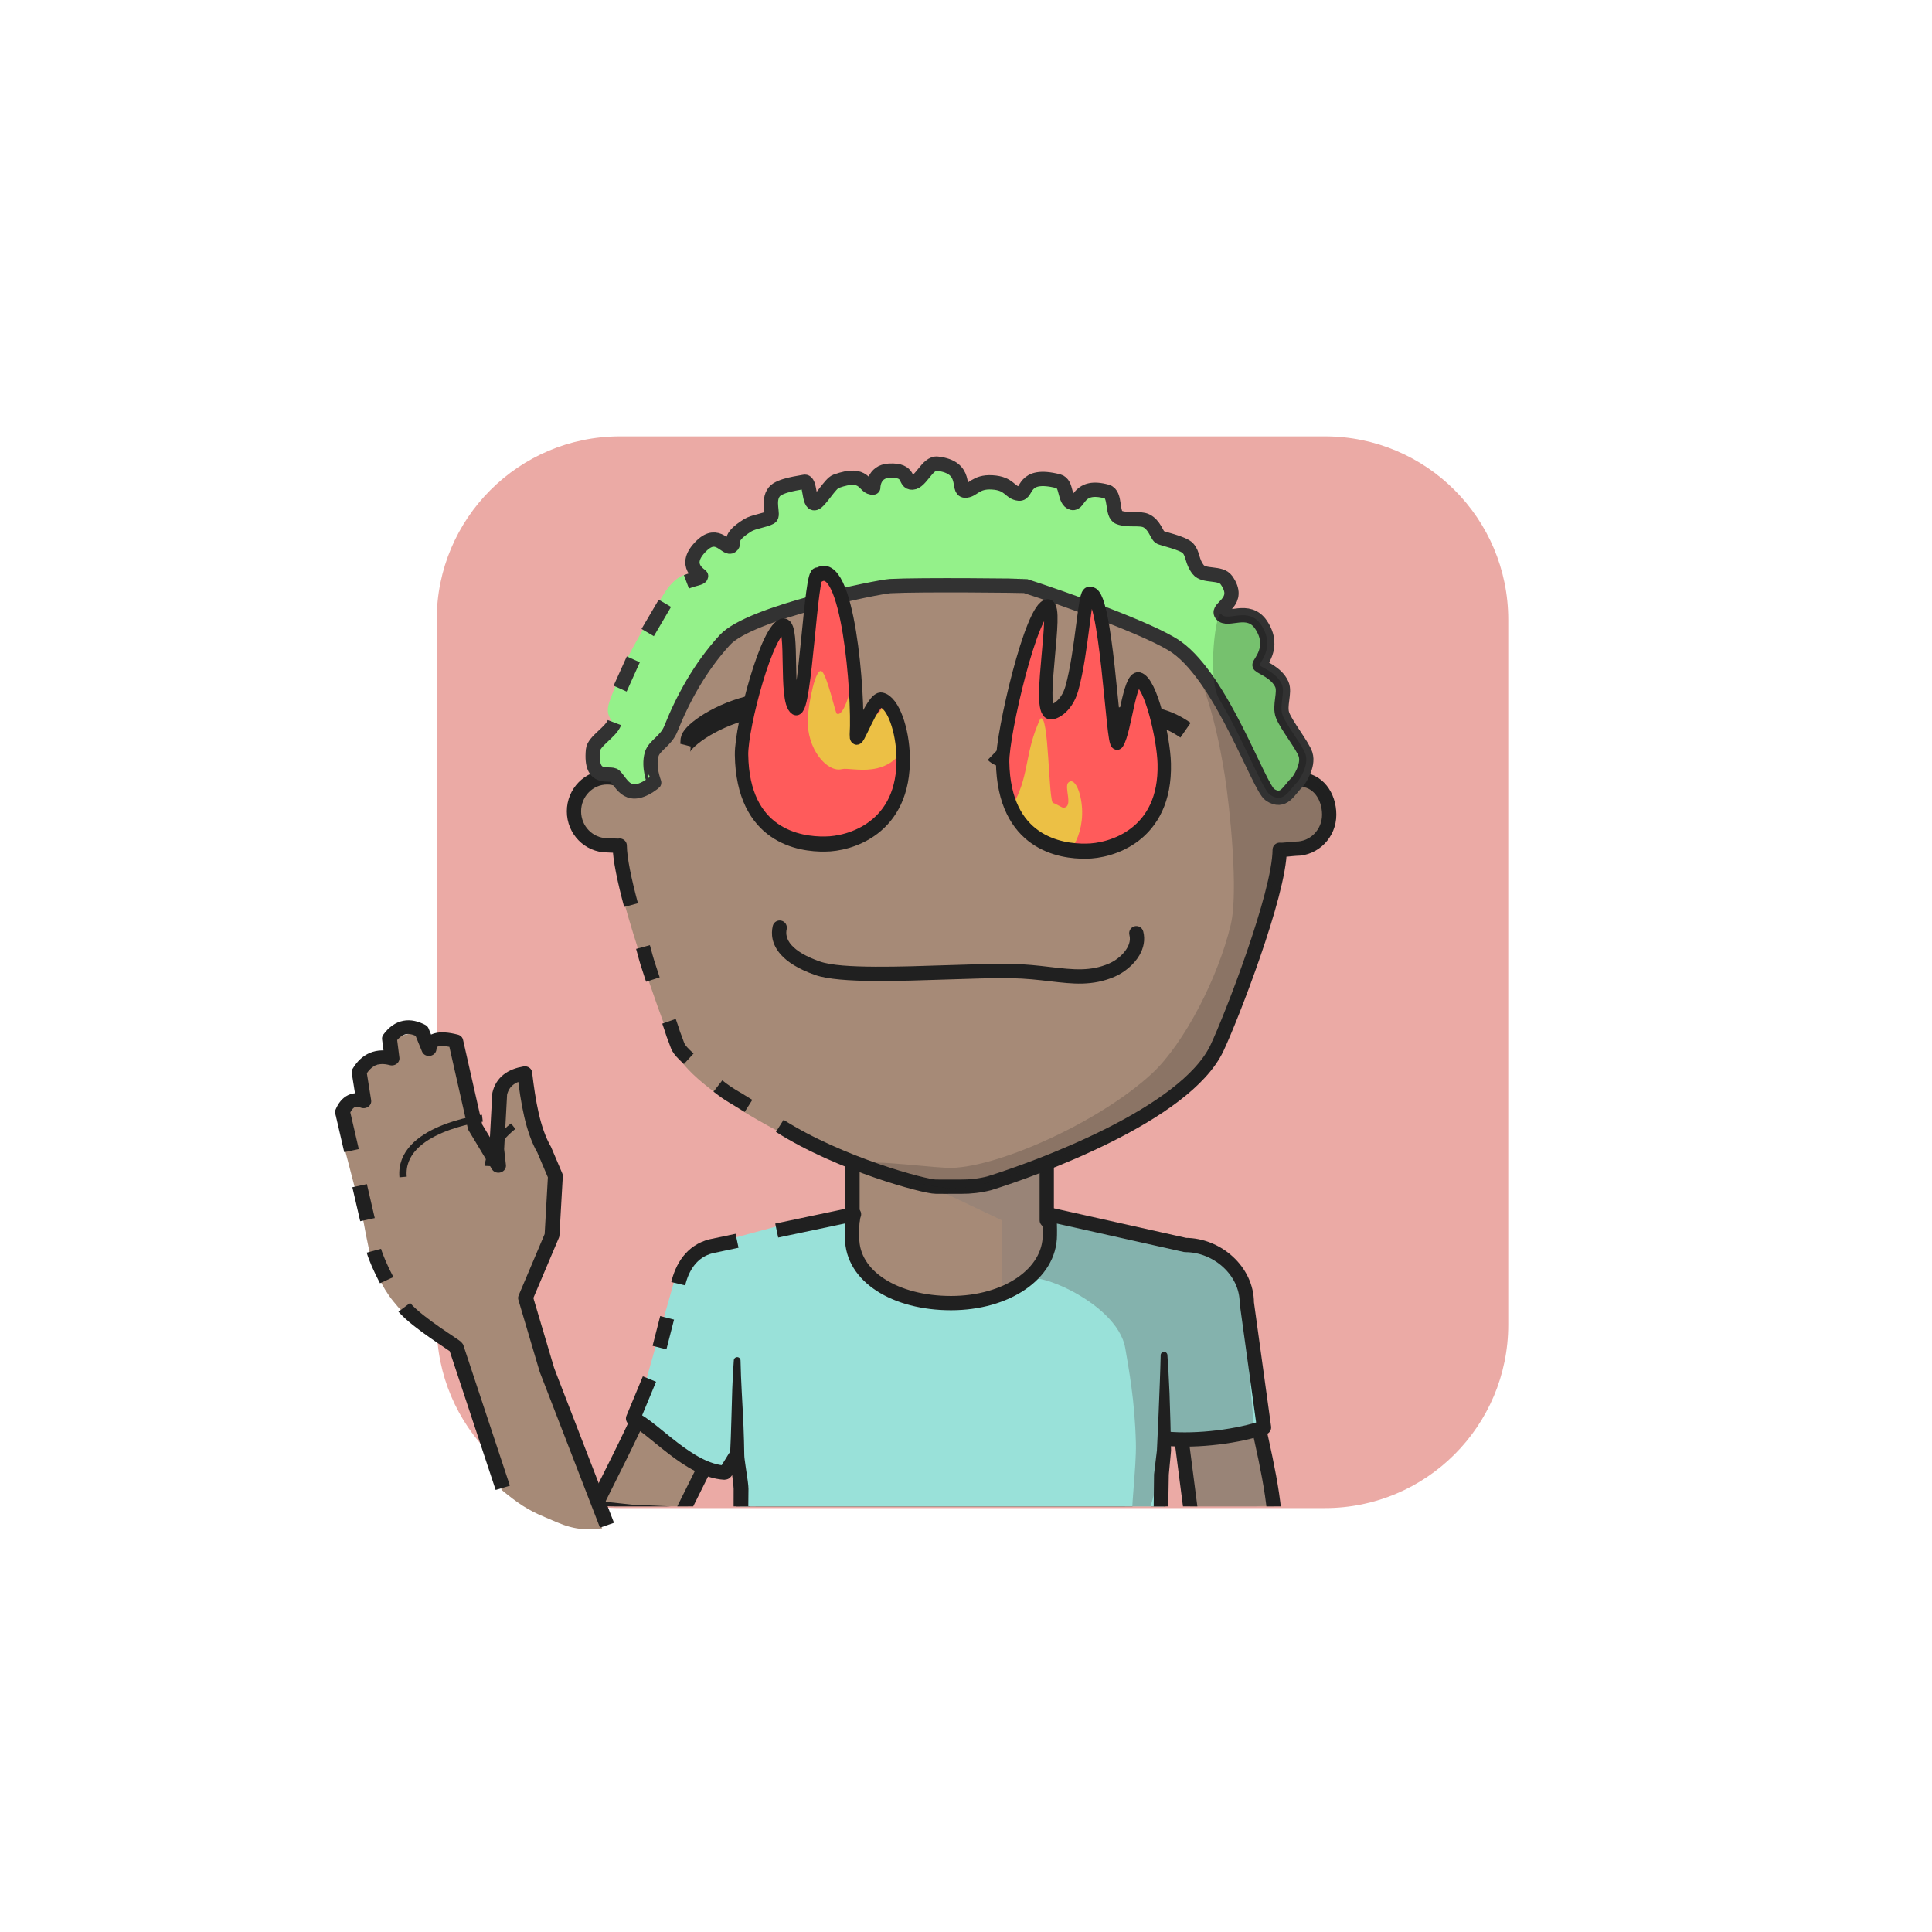
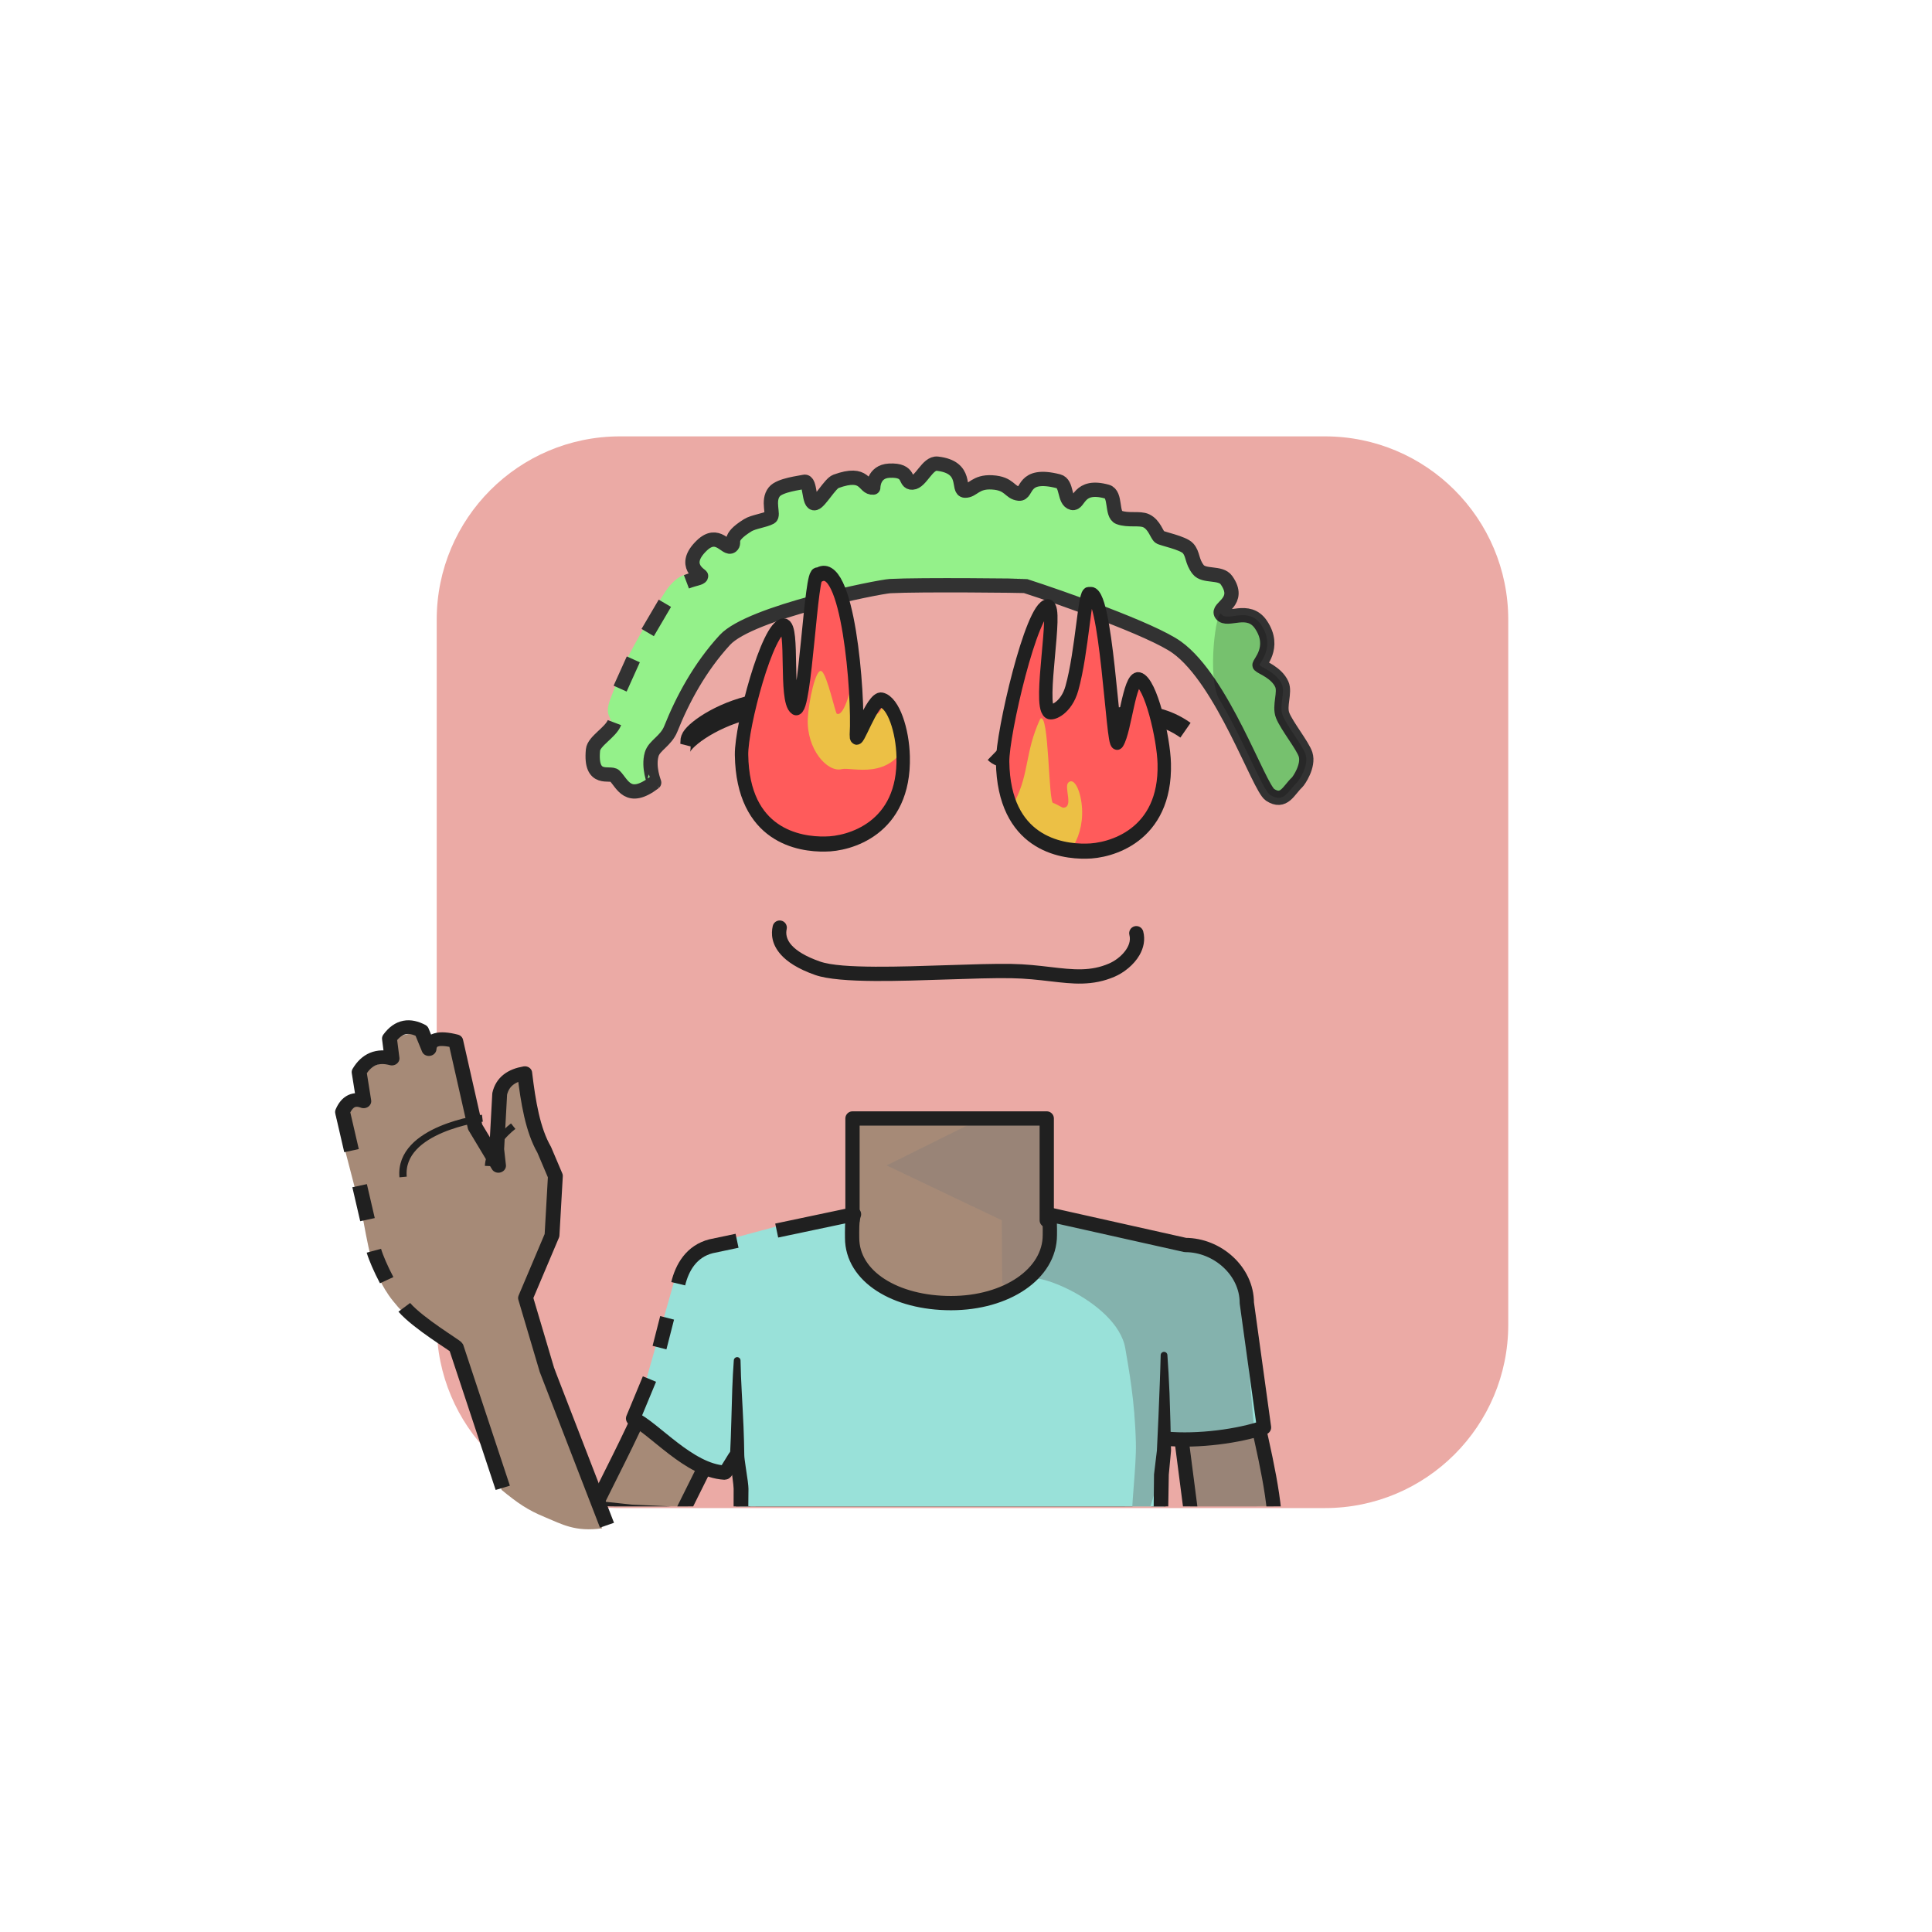
<svg xmlns="http://www.w3.org/2000/svg" xmlns:ns1="http://www.serif.com/" width="100%" height="100%" viewBox="0 0 541 541" version="1.1" xml:space="preserve" style="fill-rule:evenodd;clip-rule:evenodd;stroke-linejoin:round;stroke-miterlimit:2;">
  <g transform="matrix(1,0,0,1,-9233,-1927)">
    <g id="Rover" transform="matrix(0.92,0,0,1.307,9268.01,1914.29)">
      <rect x="-37.05" y="10.062" width="586.957" height="413.292" style="fill:none;" />
      <g transform="matrix(1.602,0,0,1.182,72.819,85.186)">
        <g id="dessert">
          <path d="M217.349,48.484C217.349,30.131 201.756,15.253 182.522,15.253C145.109,15.253 86.002,15.253 48.59,15.253C29.355,15.253 13.763,30.131 13.763,48.484L13.763,176.277C13.763,194.63 29.355,209.508 48.59,209.508L182.522,209.508C201.756,209.508 217.349,194.63 217.349,176.277L217.349,48.484Z" style="fill:none;" />
          <clipPath id="_clip1">
            <path d="M217.349,48.484C217.349,30.131 201.756,15.253 182.522,15.253C145.109,15.253 86.002,15.253 48.59,15.253C29.355,15.253 13.763,30.131 13.763,48.484L13.763,176.277C13.763,194.63 29.355,209.508 48.59,209.508L182.522,209.508C201.756,209.508 217.349,194.63 217.349,176.277L217.349,48.484Z" />
          </clipPath>
          <g clip-path="url(#_clip1)">
            <g transform="matrix(0.535,0,0,0.558,-6.599,-251.659)">
              <rect x="32.765" y="466.616" width="392.585" height="379.107" style="fill:rgb(235,170,165);" />
            </g>
          </g>
        </g>
      </g>
    </g>
  </g>
  <g transform="matrix(1,0,0,1,-3956,-604)">
    <g id="WQwUqJ_Rover" transform="matrix(0.92,0,0,1.307,3990.87,591.315)">
      <rect x="-37.05" y="10.062" width="586.957" height="413.292" style="fill:none;" />
      <g transform="matrix(1.602,0,0,1.182,71.469,84.805)">
        <g id="WQwUqJ_skins">
          <g id="Heart-N-white" ns1:id="WQwUqJ_Heart N white">
            <path d="M217.349,48.484C217.349,30.131 201.756,15.253 182.522,15.253L48.59,15.253C29.355,15.253 13.763,30.131 13.763,48.484L13.763,176.277C13.763,194.63 29.355,209.508 48.59,209.508L182.522,209.508C201.756,209.508 217.349,194.63 217.349,176.277L217.349,48.484Z" style="fill:none;" />
            <clipPath id="WQwUqJ__clip1">
              <path d="M217.349,48.484C217.349,30.131 201.756,15.253 182.522,15.253L48.59,15.253C29.355,15.253 13.763,30.131 13.763,48.484L13.763,176.277C13.763,194.63 29.355,209.508 48.59,209.508L182.522,209.508C201.756,209.508 217.349,194.63 217.349,176.277L217.349,48.484Z" />
            </clipPath>
            <g clip-path="url(#WQwUqJ__clip1)">
              <g id="WQwUqJ_skin2" transform="matrix(0.416,0,0,0.564,8.745,-26.529)">
                <g>
                  <g transform="matrix(1.63,0,0,1.148,-861.8,-529.176)">
                    <path d="M605.812,776.111C605.812,776.111 599.629,786.964 595.522,797.202C592.53,804.659 584.603,819.816 581.711,825.9L592.083,827.01L607.311,826.811L615.882,807.939L625.38,807.147L626.844,825.589L730.109,826.205L739.681,796.827L745.604,802.28L749.534,832.673L772.385,831.044C772.156,820.341 767.929,804.529 765.165,791.59C763.536,783.959 760.269,777.77 760.404,773.028C760.521,768.9 761.024,757.984 753.996,755.737L708.423,745.403L708.423,716.914L653.995,716.914L653.995,745.403L615.445,754.186C608.51,756.563 607.037,769.523 605.812,776.111Z" style="fill:rgb(166,138,119);" />
                  </g>
                  <g transform="matrix(1.878,0,0,1.412,-296.367,-22.986)">
                    <path d="M313.592,225.533L300.253,223.265L274.853,235.067L302.85,247.545L302.956,261.91C302.977,261.947 308.321,264.338 311.61,263.09C316.187,261.352 328.072,260.443 329.265,261.077C335.413,264.349 333.638,263.054 336.544,264.86C339.357,266.608 329.439,267.584 331.26,274.674C334.695,288.053 349.986,294.705 347.499,294.927L349.967,314.135L368.397,312.301L357.772,272.683C358.647,267.032 357.54,262.38 354.904,258.499L313.592,250.006L313.592,225.533Z" style="fill:rgb(102,110,122);fill-opacity:0.2;" />
                  </g>
                  <g transform="matrix(1.63,0,0,1.148,-861.8,-529.176)">
                    <path d="M605.812,776.111C605.812,776.111 599.629,786.964 595.522,797.202C592.53,804.659 584.603,819.816 581.711,825.9L592.083,827.01L606.062,827.644L615.882,807.939L625.38,807.147L626.844,825.589L730.109,826.205L739.681,796.827L745.604,802.28L749.534,832.673L772.385,831.044C772.156,820.341 767.929,804.529 765.165,791.59C763.536,783.959 760.269,777.77 760.404,773.028C760.521,768.9 761.024,757.984 753.996,755.737L708.423,745.403L708.423,716.914L653.995,716.914L653.995,745.403L615.445,754.186C608.51,756.563 607.037,769.523 605.812,776.111Z" style="fill:none;stroke:rgb(32,32,32);stroke-width:4px;" />
                  </g>
                  <g transform="matrix(1.63,0,0,1.148,-1053.36,-526.88)">
                    <path d="M739.621,781.29L737.459,802.601C737.451,802.718 737.455,802.834 737.471,802.95L738.738,814.005C738.738,814.005 738.855,824.631 738.855,824.631C739.866,825.167 740.319,825.607 740.869,825.599C741.419,825.592 741.859,825.139 741.851,824.589L742.855,824.575L742.671,813.857C742.67,813.779 742.664,813.701 742.654,813.623L740.953,802.606C740.953,802.606 741.61,781.422 741.61,781.422C741.647,780.873 741.231,780.398 740.682,780.361C740.133,780.325 739.658,780.741 739.621,781.29Z" style="fill:rgb(32,32,32);" />
                  </g>
                  <g transform="matrix(1.63,0,0,1.148,-863.62,-526.88)">
                    <path d="M739.621,781.417L740.19,802.622C740.19,802.622 738.749,813.669 738.749,813.669C738.74,813.75 738.736,813.831 738.737,813.913L738.855,824.631C739.866,825.167 740.319,825.607 740.869,825.599C741.419,825.592 741.859,825.139 741.851,824.589L742.855,824.575L742.673,813.954C742.673,813.954 743.676,802.909 743.676,802.909C743.687,802.809 743.69,802.709 743.684,802.609L741.611,781.294C741.577,780.745 741.103,780.327 740.554,780.361C740.005,780.395 739.587,780.868 739.621,781.417Z" style="fill:rgb(32,32,32);" />
                  </g>
                </g>
              </g>
              <g id="skin21" ns1:id="WQwUqJ_skin2">
                            </g>
            </g>
          </g>
        </g>
      </g>
      <g transform="matrix(1.602,0,0,1.182,71.469,84.805)">
        <g id="WQwUqJ_shirts">
          <g id="WQwUqJ_blueShirt">
            <path d="M217.349,48.484C217.349,30.131 201.756,15.253 182.522,15.253L48.59,15.253C29.355,15.253 13.763,30.131 13.763,48.484L13.763,176.277C13.763,194.63 29.355,209.508 48.59,209.508L182.522,209.508C201.756,209.508 217.349,194.63 217.349,176.277L217.349,48.484Z" style="fill:none;" />
            <clipPath id="WQwUqJ__clip2">
              <path d="M217.349,48.484C217.349,30.131 201.756,15.253 182.522,15.253L48.59,15.253C29.355,15.253 13.763,30.131 13.763,48.484L13.763,176.277C13.763,194.63 29.355,209.508 48.59,209.508L182.522,209.508C201.756,209.508 217.349,194.63 217.349,176.277L217.349,48.484Z" />
            </clipPath>
            <g clip-path="url(#WQwUqJ__clip2)">
              <g transform="matrix(0.835,0,0,0.796,-128.461,-41.088)">
                <path d="M219.474,284.734L225.262,264.339C227.462,256.78 232.114,253.602 239.386,253.602L250.595,250.587L266.261,247.168C265.733,248.517 265.592,251.068 265.592,252.533C265.592,261.364 275.842,268.533 288.467,268.533C301.092,268.533 311.342,261.364 311.342,252.533C311.342,251.068 311.06,249.649 310.532,248.3L341.792,255.3C349.064,255.3 355.781,261.204 355.781,268.476L359.722,295.452C359.922,297.524 339.31,299.44 337.238,299.04L336.198,346.853L238.526,346.853L240.472,312.841L239.062,304.746C238.893,304.714 237.557,307.806 236.389,307.448C230.175,305.543 217.089,296.444 216.921,294.868L219.474,284.734Z" style="fill:rgb(153,225,217);" />
              </g>
              <g transform="matrix(0.835,0,0,0.796,-128.461,-41.088)">
                <path d="M311.1,249.209L341.792,255.3C349.064,255.3 354.968,261.204 354.968,268.476L357.434,297.069L350.562,299.684L337.734,299.989C337.934,302.061 330.742,325.539 329.718,327.384C328.819,329.003 330.431,337.716 329.608,321.042C329.318,315.159 330.677,306.139 330.538,300.398C330.298,290.519 328.874,283.348 328.139,278.888C326.301,267.729 304.319,259.808 306.088,263.995C307.098,266.385 313.404,252.334 311.1,249.209Z" style="fill:rgb(92,92,92);fill-opacity:0.35;" />
              </g>
              <g transform="matrix(0.835,0,0,0.796,-128.461,-41.088)">
                <path d="M222.144,278.666L223.875,271.888" style="fill:none;stroke:rgb(32,32,32);stroke-width:3.25px;" />
              </g>
              <g transform="matrix(0.835,0,0,0.796,-128.461,-27.161)">
                <path d="M239.79,285.608C239.41,285.621 237.377,289.659 236.977,289.637C228.843,289.182 220.892,279.474 216.134,277.307L219.859,268.325" style="fill:none;stroke:rgb(32,32,32);stroke-width:3.25px;" />
              </g>
              <g transform="matrix(0.835,0,0,0.796,-128.461,-41.088)">
                <path d="M226.403,264.116C227.301,260.407 229.409,256.728 233.872,255.586L239.79,254.338" style="fill:none;stroke:rgb(32,32,32);stroke-width:3.25px;" />
              </g>
              <g transform="matrix(0.835,0,0,0.796,-128.461,-41.088)">
                <path d="M248.813,252.011L266.403,248.3C265.874,249.649 265.971,252.205 265.971,253.67C265.971,262.501 275.842,268.533 288.467,268.533C301.092,268.533 310.963,261.869 310.963,253.039C310.963,251.574 311.06,249.649 310.532,248.3L341.792,255.3C349.064,255.3 355.781,261.204 355.781,268.476L359.693,296.846C354.043,298.805 344.75,300.093 337.331,299.398" style="fill:none;stroke:rgb(32,32,32);stroke-width:3.25px;" />
              </g>
              <g transform="matrix(0.679,0,0,0.648,-6.676,-8.989)">
                <path d="M235.959,350.276L236.33,328.306L236.962,321.591C236.855,316.371 236.74,310.756 236.533,305.567C236.375,301.63 236.16,297.954 235.941,294.878C235.928,294.358 235.494,293.947 234.974,293.961C234.453,293.974 234.042,294.408 234.056,294.928C234.012,297.287 233.91,299.995 233.804,302.906C233.591,308.778 233.314,315.428 233.005,321.535L232.198,328.238L231.96,350.228C231.946,351.332 232.832,352.239 233.935,352.252C235.039,352.265 235.946,351.38 235.959,350.276Z" style="fill:rgb(32,32,32);" />
              </g>
              <g transform="matrix(0.679,0,0,0.648,-87.407,-8.989)">
                <path d="M237.775,349.642C238.228,349.55 238.018,349.262 237.658,348.982C237.67,348.778 237.682,348.549 237.674,348.329C237.539,344.984 237.543,337.581 237.613,332.287C237.616,331.899 237.55,331.108 237.421,330.12C237.108,327.705 236.44,323.891 236.444,322.857C236.4,320.103 236.338,317.453 236.228,314.885C235.944,308.221 235.49,302.16 235.395,296.411C235.409,295.891 234.998,295.457 234.478,295.443C233.958,295.429 233.524,295.84 233.51,296.36C233.321,298.939 233.178,301.582 233.078,304.325C232.871,310.03 232.805,316.121 232.461,322.799C232.448,323.209 232.501,323.994 232.606,324.962C232.871,327.423 233.479,331.289 233.463,332.248C233.432,337.616 233.475,345.123 233.65,348.514C233.698,349.441 233.765,350.105 233.828,350.415C234.064,351.574 234.83,351.938 235.086,352.042C236.105,352.466 237.277,351.983 237.701,350.964C237.882,350.528 237.898,350.064 237.775,349.642ZM236.926,348.507C237.24,348.706 237.484,348.984 237.643,349.303C237.638,349.524 237.658,349.665 237.757,349.647L237.775,349.642C237.742,349.525 237.697,349.411 237.643,349.303C237.645,349.208 237.651,349.099 237.658,348.982C237.43,348.804 237.143,348.629 236.926,348.507Z" style="fill:rgb(32,32,32);" />
              </g>
            </g>
          </g>
        </g>
      </g>
      <g id="WQwUqJ_border_mask" transform="matrix(1.602,0,0,1.182,72.819,85.186)">
        <path d="M217.349,48.484C217.349,30.131 201.756,15.253 182.522,15.253L48.59,15.253C29.355,15.253 13.763,30.131 13.763,48.484L13.763,176.277C13.763,194.63 29.355,209.508 48.59,209.508L182.522,209.508C201.756,209.508 217.349,194.63 217.349,176.277L217.349,48.484Z" style="fill:none;" />
      </g>
    </g>
  </g>
  <g transform="matrix(1,0,0,1,-769,-1229)">
    <g id="Wj6UdD_Avatar_ssal" transform="matrix(0.92,0,0,1.307,803.469,1216.14)">
      <rect x="-37.05" y="10.062" width="586.957" height="413.292" style="fill:none;" />
      <g transform="matrix(1.602,0,0,1.182,71.469,84.805)">
        <g id="Wj6UdD_skins">
          <g id="Diamond-Face-White" ns1:id="Wj6UdD_Diamond Face White">
            <path d="M217.349,48.484C217.349,30.131 201.756,15.253 182.522,15.253L48.59,15.253C29.355,15.253 13.763,30.131 13.763,48.484L13.763,176.277C13.763,194.63 29.355,209.508 48.59,209.508L182.522,209.508C201.756,209.508 217.349,194.63 217.349,176.277L217.349,48.484Z" style="fill:none;" />
            <clipPath id="Wj6UdD__clip1">
-               <path d="M217.349,48.484C217.349,30.131 201.756,15.253 182.522,15.253L48.59,15.253C29.355,15.253 13.763,30.131 13.763,48.484L13.763,176.277C13.763,194.63 29.355,209.508 48.59,209.508L182.522,209.508C201.756,209.508 217.349,194.63 217.349,176.277L217.349,48.484Z" />
-             </clipPath>
+               </clipPath>
            <g clip-path="url(#Wj6UdD__clip1)">
              <g id="Wj6UdD_skin2" transform="matrix(0.416,0,0,0.564,8.745,-26.529)">
                <g transform="matrix(1.63,0,0,1.148,-1172.53,-2972.84)">
                  <path d="M864.16,2864.12C860.114,2864.24 856.085,2863.56 852.301,2862.13C832.992,2854.62 799.821,2838.67 794.664,2825.71C790.777,2815.95 778.115,2780.67 778.03,2769.69C777.505,2769.78 776.834,2769.24 776.283,2769.24C771.151,2769.24 766.985,2764.98 766.985,2759.73C766.985,2754.48 771.151,2750.22 776.283,2750.22C777.408,2750.22 778.486,2750.43 779.484,2750.8C787.741,2705.8 826.123,2671.9 873.489,2671.9C920.892,2671.9 958.583,2706.45 966.797,2751.5C967.865,2751.06 969.031,2750.82 970.252,2750.82C975.384,2750.82 978.596,2755.44 978.596,2760.68C978.596,2765.93 974.43,2770.19 969.298,2770.19C968.651,2770.19 965.336,2770.63 964.727,2770.5C964.638,2782.94 947.912,2822.2 944.396,2830.64C938.364,2845.13 886.986,2863.79 883.043,2863.58C882.992,2863.56 882.939,2863.56 882.886,2863.56C882.875,2863.55 871.459,2863.9 864.16,2864.12Z" style="fill:rgb(166,138,119);" />
                </g>
                <g transform="matrix(1.63,0,0,1.148,-1172.53,-2972.84)">
                  <path d="M782.977,2785.98C781.125,2779.09 779.835,2772.98 779.806,2769.33C779.282,2769.43 776.834,2769.24 776.283,2769.24C771.151,2769.24 766.985,2764.98 766.985,2759.73C766.985,2754.48 771.151,2750.22 776.283,2750.22C777.408,2750.22 778.486,2750.43 779.484,2750.8C787.741,2705.8 826.123,2671.9 873.489,2671.9C920.892,2671.9 958.583,2706.45 966.797,2751.5C967.865,2751.06 969.031,2750.82 970.252,2750.82C975.384,2750.82 978.596,2755.44 978.596,2760.68C978.596,2765.93 974.43,2770.19 969.298,2770.19C968.651,2770.19 965.336,2770.63 964.727,2770.5C964.638,2782.94 951.064,2817.76 947.137,2826.02C938.242,2844.73 896.327,2859.82 883.335,2863.86C880.753,2864.52 878.096,2864.83 875.431,2864.81C872.226,2864.84 868.338,2864.8 868.338,2864.8C865.327,2864.82 841.488,2858.47 824.646,2847.78" style="fill:none;stroke:rgb(32,32,32);stroke-width:4px;" />
                </g>
                <g transform="matrix(1.63,0,0,1.148,-1172.53,-2972.84)">
                  <path d="M815.887,2842.19C811.429,2839.36 811.013,2839.5 807.316,2836.62" style="fill:none;stroke:rgb(32,32,32);stroke-width:4px;" />
                </g>
                <g transform="matrix(1.63,0,0,1.148,-1172.53,-2972.84)">
                  <path d="M799.145,2829C795.797,2825.92 796.278,2825.81 795.286,2823.31C794.407,2821.11 795.052,2822.57 793.615,2818.5" style="fill:none;stroke:rgb(32,32,32);stroke-width:4px;" />
                </g>
                <g transform="matrix(1.63,0,0,1.148,-1172.53,-2972.84)">
                  <path d="M789.096,2806.82C787.361,2801.46 787.727,2802.91 786.332,2797.72" style="fill:none;stroke:rgb(32,32,32);stroke-width:4px;" />
                </g>
                <g transform="matrix(2.005,0,0,1.412,-329.647,-22.317)">
                  <g id="Wj6UdD_shadow_norm">
                    <path d="M289.848,239.971C286.496,240.132 270.888,236.759 269.047,235.063C266.671,232.875 281.963,234.985 288.04,235.279C298.411,235.78 322.66,225.143 334.938,213.687C342.013,207.085 349.852,192.172 352.765,179.885C354.551,172.349 352.513,153.188 351.442,146.296C348.841,129.564 345.04,122.302 344.908,121.983C332.488,91.857 277.797,82.791 289.848,82.791C328.387,82.791 359.764,111.131 366.442,147.75C367.31,147.394 368.258,147.198 369.251,147.198C373.423,147.198 374.713,151.261 374.713,155.527C374.713,159.793 371.625,162.417 367.453,162.417C366.927,162.417 364.366,162.999 363.87,162.894C364.516,167.562 349.041,212.462 345.898,214.59C331.439,224.38 304.44,239.268 289.848,239.971Z" style="fill:rgb(32,32,32);fill-opacity:0.2;" />
                  </g>
                </g>
              </g>
            </g>
          </g>
        </g>
      </g>
    </g>
  </g>
  <g transform="matrix(1,0,0,1,-2645,-8728)">
    <g id="o5DUYp_b1_h14_fg_shortFuzz" transform="matrix(0.92,0,0,1.307,2679.5,8715.57)">
      <rect x="-37.05" y="10.062" width="586.957" height="413.292" style="fill:none;" />
      <g id="Hair-front" ns1:id="o5DUYp_Hair front" transform="matrix(0.667,0,0,0.667,85.476,53.448)">
        <g id="o5DUYp_hair">
          <g transform="matrix(2.005,0,0,1.412,-329.647,-22.317)">
            <path d="M271.207,80.068C268.905,80.275 269.683,76.107 262.698,78.661C261.396,79.137 259.094,83.276 257.964,83.61C256.383,84.077 257.017,78.341 255.475,78.758C254.619,78.989 249.963,79.462 248.688,81.025C247.01,83.083 248.698,86.365 247.804,86.847C246.426,87.591 243.954,87.823 242.632,88.645C237.736,91.69 240.007,92.522 238.939,93.372C237.715,94.346 235.852,89.703 232.16,93.269C227.422,97.847 232.26,100.345 232.044,100.243C227.756,98.227 224.846,102.098 223.227,104.766C220.252,109.669 220.083,110.026 216.774,115.967C215.629,118.023 213.983,121.266 211.377,128.143C209.717,132.523 212.223,132.058 211.321,134.436C210.473,136.67 207.612,137.732 207.417,139.756C206.7,147.236 211.37,144.657 212.353,145.64C214.136,147.423 215.383,151.71 221.343,147.188C221.37,147.167 219.911,143.71 220.78,140.732C221.372,138.702 224.017,137.745 225.144,134.918C226.413,131.736 228.057,128.195 230.161,124.632C232.152,121.258 234.556,117.864 237.441,114.731C243.239,108.437 272.48,102.617 275.059,102.479C281.953,102.111 305.609,102.392 305.767,102.443C313.769,105.017 334.646,112.345 340.305,116.413C350.742,123.917 358.972,148.304 361.516,149.964C364.681,152.029 365.761,148.891 367.652,147.147C368.048,146.782 370.408,143.348 369.596,140.78C368.965,138.782 365.323,134.284 364.379,131.888C363.522,129.713 365.019,126.678 364.191,124.818C362.998,122.138 359.571,120.966 359.131,120.488C358.821,120.151 362.987,116.498 359.45,111.258C356.565,106.987 351.748,110.707 350.417,108.868C349.303,107.33 355.121,106.099 351.583,101.122C350.244,99.237 346.496,100.434 345.154,98.718C343.653,96.798 344.052,95.239 342.843,93.881C341.734,92.634 336.87,91.706 336.379,91.316C335.73,90.8 335.189,88.508 333.336,87.623C331.848,86.912 329.24,87.649 327.13,86.853C325.359,86.185 326.528,81.577 324.392,80.986C317.784,79.157 318.156,83.971 316.494,83.563C314.552,83.085 315.417,79.161 313.357,78.634C304.928,76.479 306.434,81.657 304.37,81.451C302.143,81.229 302.356,79.116 298.236,78.885C294.43,78.672 293.939,80.8 292.103,80.771C290.16,80.741 292.923,75.433 285.79,74.63C283.526,74.375 282.061,78.844 280.113,78.94C278.142,79.037 279.879,75.961 274.83,76.225C271.144,76.419 271.207,80.068 271.207,80.068Z" style="fill:rgb(148,241,138);" />
          </g>
          <g transform="matrix(2.005,0,0,1.412,-329.647,-22.317)">
            <path d="M212.302,133.536C211.454,135.77 207.612,137.732 207.417,139.756C206.7,147.236 211.37,144.657 212.353,145.64C214.136,147.423 215.383,151.71 221.343,147.188C221.37,147.167 219.911,143.71 220.78,140.732C221.372,138.702 224.017,137.745 225.144,134.918C226.413,131.736 228.057,128.195 230.161,124.632C232.152,121.258 234.556,117.864 237.441,114.731C243.239,108.437 272.48,102.617 275.059,102.479C281.953,102.111 305.609,102.392 305.767,102.443C313.769,105.017 334.646,112.345 340.305,116.413C350.742,123.917 358.972,148.304 361.516,149.964C364.681,152.029 365.761,148.891 367.652,147.147C368.048,146.782 370.408,143.348 369.596,140.78C368.965,138.782 365.323,134.284 364.379,131.888C363.522,129.713 365.019,126.678 364.191,124.818C362.998,122.138 359.571,120.966 359.131,120.488C358.821,120.151 362.987,116.498 359.45,111.258C356.565,106.987 351.748,110.707 350.417,108.868C349.303,107.33 355.121,106.099 351.583,101.122C350.244,99.237 346.496,100.434 345.154,98.718C343.653,96.798 344.052,95.239 342.843,93.881C341.734,92.634 336.87,91.706 336.379,91.316C335.73,90.8 335.189,88.508 333.336,87.623C331.848,86.912 329.24,87.649 327.13,86.853C325.359,86.185 326.528,81.577 324.392,80.986C317.784,79.157 318.156,83.971 316.494,83.563C314.552,83.085 315.417,79.161 313.357,78.634C304.928,76.479 306.434,81.657 304.37,81.451C302.143,81.229 302.356,79.116 298.236,78.885C294.43,78.672 293.939,80.8 292.103,80.771C290.16,80.741 292.923,75.433 285.79,74.63C283.526,74.375 282.061,78.844 280.113,78.94C278.142,79.037 279.879,75.961 274.83,76.225C271.144,76.419 271.207,80.068 271.207,80.068C268.905,80.275 269.683,76.107 262.698,78.661C261.396,79.137 259.094,83.276 257.964,83.61C256.383,84.077 257.017,78.341 255.475,78.758C254.619,78.989 249.963,79.462 248.688,81.025C247.01,83.083 248.698,86.365 247.804,86.847C246.426,87.591 243.954,87.823 242.632,88.645C237.736,91.69 240.007,92.522 238.939,93.372C237.715,94.346 235.852,89.703 232.16,93.269C227.422,97.847 232.171,100.041 232.044,100.243C231.72,100.757 230.848,100.687 228.683,101.505" style="fill:none;stroke:rgb(50,50,50);stroke-width:3.25px;" />
          </g>
          <g transform="matrix(2.005,0,0,1.412,-329.647,-22.317)">
            <path d="M350.417,108.868C349.303,107.33 347.073,123.366 349.951,128.2C355.633,137.745 359.827,148.862 361.516,149.964C364.681,152.029 365.761,148.891 367.652,147.147C368.048,146.782 370.408,143.348 369.596,140.78C368.965,138.782 365.323,134.284 364.379,131.888C363.522,129.713 365.019,126.678 364.191,124.818C362.998,122.138 359.571,120.966 359.131,120.488C358.821,120.151 362.987,116.498 359.45,111.258C356.565,106.987 351.748,110.707 350.417,108.868Z" style="fill-opacity:0.2;" />
          </g>
        </g>
        <g transform="matrix(1.63,0,0,1.148,-1203.97,-9440.18)">
          <path d="M811.655,8334.57L806.842,8342.76" style="fill:none;stroke:rgb(50,50,50);stroke-width:4px;" />
        </g>
        <g transform="matrix(1.63,0,0,1.148,-1203.97,-9440.18)">
          <path d="M802.819,8350.26L799.125,8358.45" style="fill:none;stroke:rgb(50,50,50);stroke-width:4px;" />
        </g>
      </g>
    </g>
  </g>
  <g transform="matrix(1,0,0,1,-787,-15023)">
    <g id="oYjU57_b1_m25_connivingMouth" transform="matrix(0.92,0,0,1.307,821.295,15009.9)">
      <rect x="-37.05" y="10.062" width="586.957" height="413.292" style="fill:none;" />
      <g transform="matrix(0.361,0,0,0.437,172.122,-60.082)">
        <g id="oYjU57_mouths">
          <path id="oYjU57_large_cheeky_mouth" d="M71.477,614.422C70,618.188 70.379,623.342 78.48,628.555C83.734,631.935 92.606,635.447 107.33,638.443C117.482,640.509 136.085,641.298 158.003,641.372C195.44,641.5 242.902,639.72 272.508,640.003C297.169,640.24 315.322,642.903 332.532,642.632C341.609,642.489 350.441,641.581 359.731,639.254C367.559,637.293 375.959,633.441 380.642,628.739C384.181,625.186 385.666,621.172 383.837,617.066C383.004,615.194 379.716,614.069 376.501,614.554C373.286,615.039 371.353,616.953 372.186,618.825C373.471,621.709 371.496,624.463 368.414,626.79C364.864,629.472 359.76,631.618 354.973,632.817C347.2,634.765 339.803,635.508 332.207,635.628C315.146,635.896 297.154,633.231 272.706,632.997C243.067,632.713 195.552,634.493 158.073,634.365C137.854,634.296 120.666,633.734 111.301,631.828C99.188,629.364 91.728,626.635 87.406,623.854C82.866,620.933 82.383,618.092 83.211,615.982C83.95,614.097 81.921,612.217 78.683,611.786C75.445,611.356 72.216,612.537 71.477,614.422Z" style="fill:rgb(32,32,32);" />
        </g>
      </g>
    </g>
  </g>
  <g transform="matrix(1,0,0,1,-3254,-604)">
    <g id="oBPUOA_Rover" transform="matrix(0.92,0,0,1.307,3288.51,591.315)">
      <rect x="-37.05" y="10.062" width="586.957" height="413.292" style="fill:none;" />
      <g>
        <g transform="matrix(0.906,-0.082,0.106,0.585,-7300.12,-8110.43)">
          <path d="M6423.58,15340.7L6410.34,15253L6419.37,15232.8L6422.98,15211.6L6420.39,15201.6C6417.47,15194 6417.1,15183.8 6417.18,15173.1C6412.73,15173.3 6409.5,15175.1 6408.04,15179.4L6404.7,15199.3L6404.62,15205.3L6398.53,15190.2L6395.73,15158.4L6386.57,15160L6384.87,15153.1L6373.94,15154.3L6373.94,15161.7L6362.5,15165L6362.81,15175.8L6352.97,15179.1L6357.6,15218.4C6357.6,15218.4 6358.07,15228.7 6358.58,15232C6359.35,15237.1 6360.81,15243.3 6364,15249C6371.75,15263 6377.81,15261.6 6377.81,15261.6C6380.08,15265.6 6383.26,15265.9 6383.66,15267.1L6391.97,15322.2C6396.65,15327.6 6399.64,15330.6 6405.11,15334C6410.51,15337.4 6414.54,15340.8 6423.58,15340.7Z" style="fill:rgb(166,138,119);" />
        </g>
        <g transform="matrix(0.906,-0.082,0.106,0.585,-7300.12,-8110.43)">
          <path d="M6425.32,15339.8L6411.99,15281L6407.98,15254.1L6419.37,15232.8L6422.98,15211.6L6420.39,15201.6C6417.47,15194 6417.1,15183.8 6417.18,15173.1C6412.73,15173.3 6409.5,15175.1 6408.04,15179.4L6404.7,15199.3L6404.62,15205.3L6398.53,15190.2L6395.73,15158.4C6390.2,15156 6387.22,15156.6 6386.57,15160L6384.87,15153.1C6381.23,15150.3 6377.59,15150.1 6373.94,15154.3L6373.94,15161.7C6369.28,15159.6 6365.52,15160.8 6362.5,15165L6362.81,15175.8C6359.85,15174.1 6357.33,15174.9 6355.34,15178.6L6356.67,15193" style="fill:none;stroke:rgb(32,32,32);stroke-width:4.96px;" />
        </g>
        <g transform="matrix(0.906,-0.082,0.106,0.585,-7300.12,-8110.43)">
          <path d="M6357.87,15206L6359.04,15218.6" style="fill:none;stroke:rgb(32,32,32);stroke-width:4.96px;" />
        </g>
        <g transform="matrix(0.906,-0.082,0.106,0.585,-7300.12,-8110.43)">
          <path d="M6359.84,15230.1C6360.24,15232.8 6361.36,15237 6362.83,15241.3" style="fill:none;stroke:rgb(32,32,32);stroke-width:4.96px;" />
        </g>
        <g transform="matrix(0.906,-0.082,0.106,0.585,-7300.12,-8110.43)">
          <path d="M6367.5,15251.9C6371.49,15258.4 6382.74,15268 6382.99,15268.7L6392.45,15321.5" style="fill:none;stroke:rgb(32,32,32);stroke-width:4.96px;" />
        </g>
        <g transform="matrix(0.964,-0.087,0.117,0.644,-7843.28,-8991.99)">
          <path d="M6412.23,15218.7C6412.23,15218.7 6404.34,15223.2 6402.97,15230.7" style="fill:none;stroke:rgb(32,32,32);stroke-width:2.29px;" />
        </g>
        <g transform="matrix(0.964,-0.087,0.117,0.644,-7843.28,-8991.99)">
          <path d="M6402.97,15214.8C6402.97,15214.8 6376.58,15214.7 6376,15230.7" style="fill:none;stroke:rgb(32,32,32);stroke-width:2.29px;" />
        </g>
      </g>
    </g>
  </g>
  <g transform="matrix(1,0,0,1,-17678,-15657)">
    <g id="o1yU2A_Rover" transform="matrix(0.92,0,0,1.307,17712.5,15644.5)">
      <rect x="-37.05" y="10.062" width="586.957" height="413.292" style="fill:none;" />
      <g id="o1yU2A_eyes" transform="matrix(0.667,0,0,0.667,85.476,59.414)">
        <g id="o1yU2A_eyes_calmHappy" transform="matrix(1,0,0,1,0,0.79)">
          <g transform="matrix(2.545,0,0,1.736,-1339.35,-2146.04)">
            <path d="M591.219,1344.8C591.219,1344.8 598.229,1335 608.029,1344.8" style="fill:none;stroke:rgb(32,32,32);stroke-width:3.33px;" />
          </g>
          <g transform="matrix(-2.478,0,0,1.868,1797.95,-2323.58)">
            <path d="M591.219,1344.8C591.219,1344.8 598.944,1335.81 606.956,1344.44" style="fill:none;stroke:rgb(32,32,32);stroke-width:3.33px;" />
          </g>
        </g>
        <g id="o1yU2A_Layer6" transform="matrix(1.63,0,0,1.148,-10045.9,-19185.9)">
          <g transform="matrix(0.489,-0.054,0.122,1.118,1152.23,-1668.92)">
            <path d="M6199.74,16869C6200.3,16865.6 6262.94,16851 6309.24,16872.9" style="fill:none;stroke:rgb(32,32,32);stroke-width:5.76px;" />
          </g>
          <g transform="matrix(1.158,0.147,-0.148,1.171,1495.84,-3829.83)">
            <path d="M6329.49,16872.4C6336.97,16878.1 6354.88,16850.9 6374.37,16861.2" style="fill:none;stroke:rgb(32,32,32);stroke-width:4.26px;" />
          </g>
          <g transform="matrix(1.336,0,0,1.503,-3231.18,-8556.53)">
            <path d="M7175.3,16879.8C7174.34,16878.6 7173.77,16890.4 7171.61,16897.2C7170.48,16900.8 7167.54,16901.9 7166.85,16901.5C7164.57,16900.2 7168.7,16882 7166.58,16882C7163.22,16882 7157.01,16905.6 7157.1,16910.9C7157.36,16926 7169.25,16927.6 7174.63,16927.5C7179.57,16927.5 7191.36,16924.7 7190.97,16911.2C7190.84,16906.4 7188.11,16896.1 7185.63,16895.6C7183.67,16895.1 7182.73,16905 7181.16,16907.2C7180.2,16908.6 7178.82,16877.9 7175.3,16879.8Z" style="fill:rgb(255,91,91);" />
            <clipPath id="o1yU2A__clip1">
              <path d="M7175.3,16879.8C7174.34,16878.6 7173.77,16890.4 7171.61,16897.2C7170.48,16900.8 7167.54,16901.9 7166.85,16901.5C7164.57,16900.2 7168.7,16882 7166.58,16882C7163.22,16882 7157.01,16905.6 7157.1,16910.9C7157.36,16926 7169.25,16927.6 7174.63,16927.5C7179.57,16927.5 7191.36,16924.7 7190.97,16911.2C7190.84,16906.4 7188.11,16896.1 7185.63,16895.6C7183.67,16895.1 7182.73,16905 7181.16,16907.2C7180.2,16908.6 7178.82,16877.9 7175.3,16879.8Z" />
            </clipPath>
            <g clip-path="url(#o1yU2A__clip1)">
              <g transform="matrix(0.604,-0.108,0.123,0.663,751.246,6481.4)">
                <path d="M7179.6,16888.2C7172.56,16896.5 7172.98,16902.3 7166.62,16909.1C7165.55,16910.2 7162.57,16910.7 7162.07,16905.6C7161.7,16901.9 7164.15,16895.6 7163.26,16895.6C7159.89,16895.6 7152.75,16910 7154.15,16915.1C7157.67,16928.2 7171.44,16926.2 7174.63,16927.5C7179.22,16929.4 7187.48,16923.8 7188.69,16914.9C7189.32,16910.2 7187.89,16905.9 7185.61,16907C7183.61,16907.9 7186.14,16914.1 7182.41,16913.6C7182,16913.5 7179.83,16911.9 7179.35,16911.8C7177.59,16911.8 7183.13,16886.3 7179.6,16888.2Z" style="fill:rgb(236,192,69);" />
              </g>
            </g>
            <path d="M7175.3,16879.8C7174.34,16878.6 7173.77,16890.4 7171.61,16897.2C7170.48,16900.8 7167.54,16901.9 7166.85,16901.5C7164.57,16900.2 7168.7,16882 7166.58,16882C7163.22,16882 7157.01,16905.6 7157.1,16910.9C7157.36,16926 7169.25,16927.6 7174.63,16927.5C7179.57,16927.5 7191.36,16924.7 7190.97,16911.2C7190.84,16906.4 7188.11,16896.1 7185.63,16895.6C7183.67,16895.1 7182.73,16905 7181.16,16907.2C7180.2,16908.6 7178.82,16877.9 7175.3,16879.8Z" style="fill:none;stroke:rgb(32,32,32);stroke-width:2.81px;" />
          </g>
          <g transform="matrix(1.336,0,0,1.503,-3304.27,-8558.52)">
            <path d="M7173.11,16877.5C7171.65,16875.7 7170.45,16903.3 7168.44,16902.1C7166.15,16900.8 7168.07,16886.9 7165.95,16886.9C7162.58,16886.9 7157.01,16905.6 7157.1,16910.9C7157.36,16926 7169.25,16927.6 7174.63,16927.5C7179.57,16927.5 7191.36,16924.7 7190.97,16911.2C7190.84,16906.4 7188.94,16901.2 7186.45,16900.7C7184.49,16900.2 7180.98,16909.7 7181.16,16907.2C7181.69,16899.7 7179.4,16873.6 7173.11,16877.5Z" style="fill:rgb(255,91,91);" />
            <clipPath id="o1yU2A__clip2">
              <path d="M7173.11,16877.5C7171.65,16875.7 7170.45,16903.3 7168.44,16902.1C7166.15,16900.8 7168.07,16886.9 7165.95,16886.9C7162.58,16886.9 7157.01,16905.6 7157.1,16910.9C7157.36,16926 7169.25,16927.6 7174.63,16927.5C7179.57,16927.5 7191.36,16924.7 7190.97,16911.2C7190.84,16906.4 7188.94,16901.2 7186.45,16900.7C7184.49,16900.2 7180.98,16909.7 7181.16,16907.2C7181.69,16899.7 7179.4,16873.6 7173.11,16877.5Z" />
            </clipPath>
            <g clip-path="url(#o1yU2A__clip2)">
              <g transform="matrix(-0.611,-0.11,-0.116,0.625,13525.4,7123.08)">
                <path d="M7174.21,16884.4C7162.3,16886.7 7169.46,16898 7166.62,16909.1C7166.24,16910.6 7164.54,16909.1 7164.04,16904C7163.67,16900.3 7163.83,16898.8 7162.94,16898.8C7159.57,16898.8 7152.75,16910 7154.15,16915.1C7157.67,16928.2 7171.44,16926.2 7174.63,16927.5C7179.22,16929.4 7187.48,16923.8 7188.69,16914.9C7189.32,16910.2 7188.87,16899.4 7186.59,16900.5C7184.59,16901.4 7179.82,16911.7 7179.35,16911.8C7176.69,16912.5 7175.8,16903.4 7175.31,16895.6C7174.92,16889.4 7174.77,16883.9 7174.21,16884.4Z" style="fill:rgb(236,192,69);" />
              </g>
            </g>
            <path d="M7173.11,16877.5C7171.65,16875.7 7170.45,16903.3 7168.44,16902.1C7166.15,16900.8 7168.07,16886.9 7165.95,16886.9C7162.58,16886.9 7157.01,16905.6 7157.1,16910.9C7157.36,16926 7169.25,16927.6 7174.63,16927.5C7179.57,16927.5 7191.36,16924.7 7190.97,16911.2C7190.84,16906.4 7188.94,16901.2 7186.45,16900.7C7184.49,16900.2 7180.98,16909.7 7181.16,16907.2C7181.69,16899.7 7179.4,16873.6 7173.11,16877.5Z" style="fill:none;stroke:rgb(32,32,32);stroke-width:2.81px;" />
          </g>
        </g>
      </g>
    </g>
  </g>
</svg>